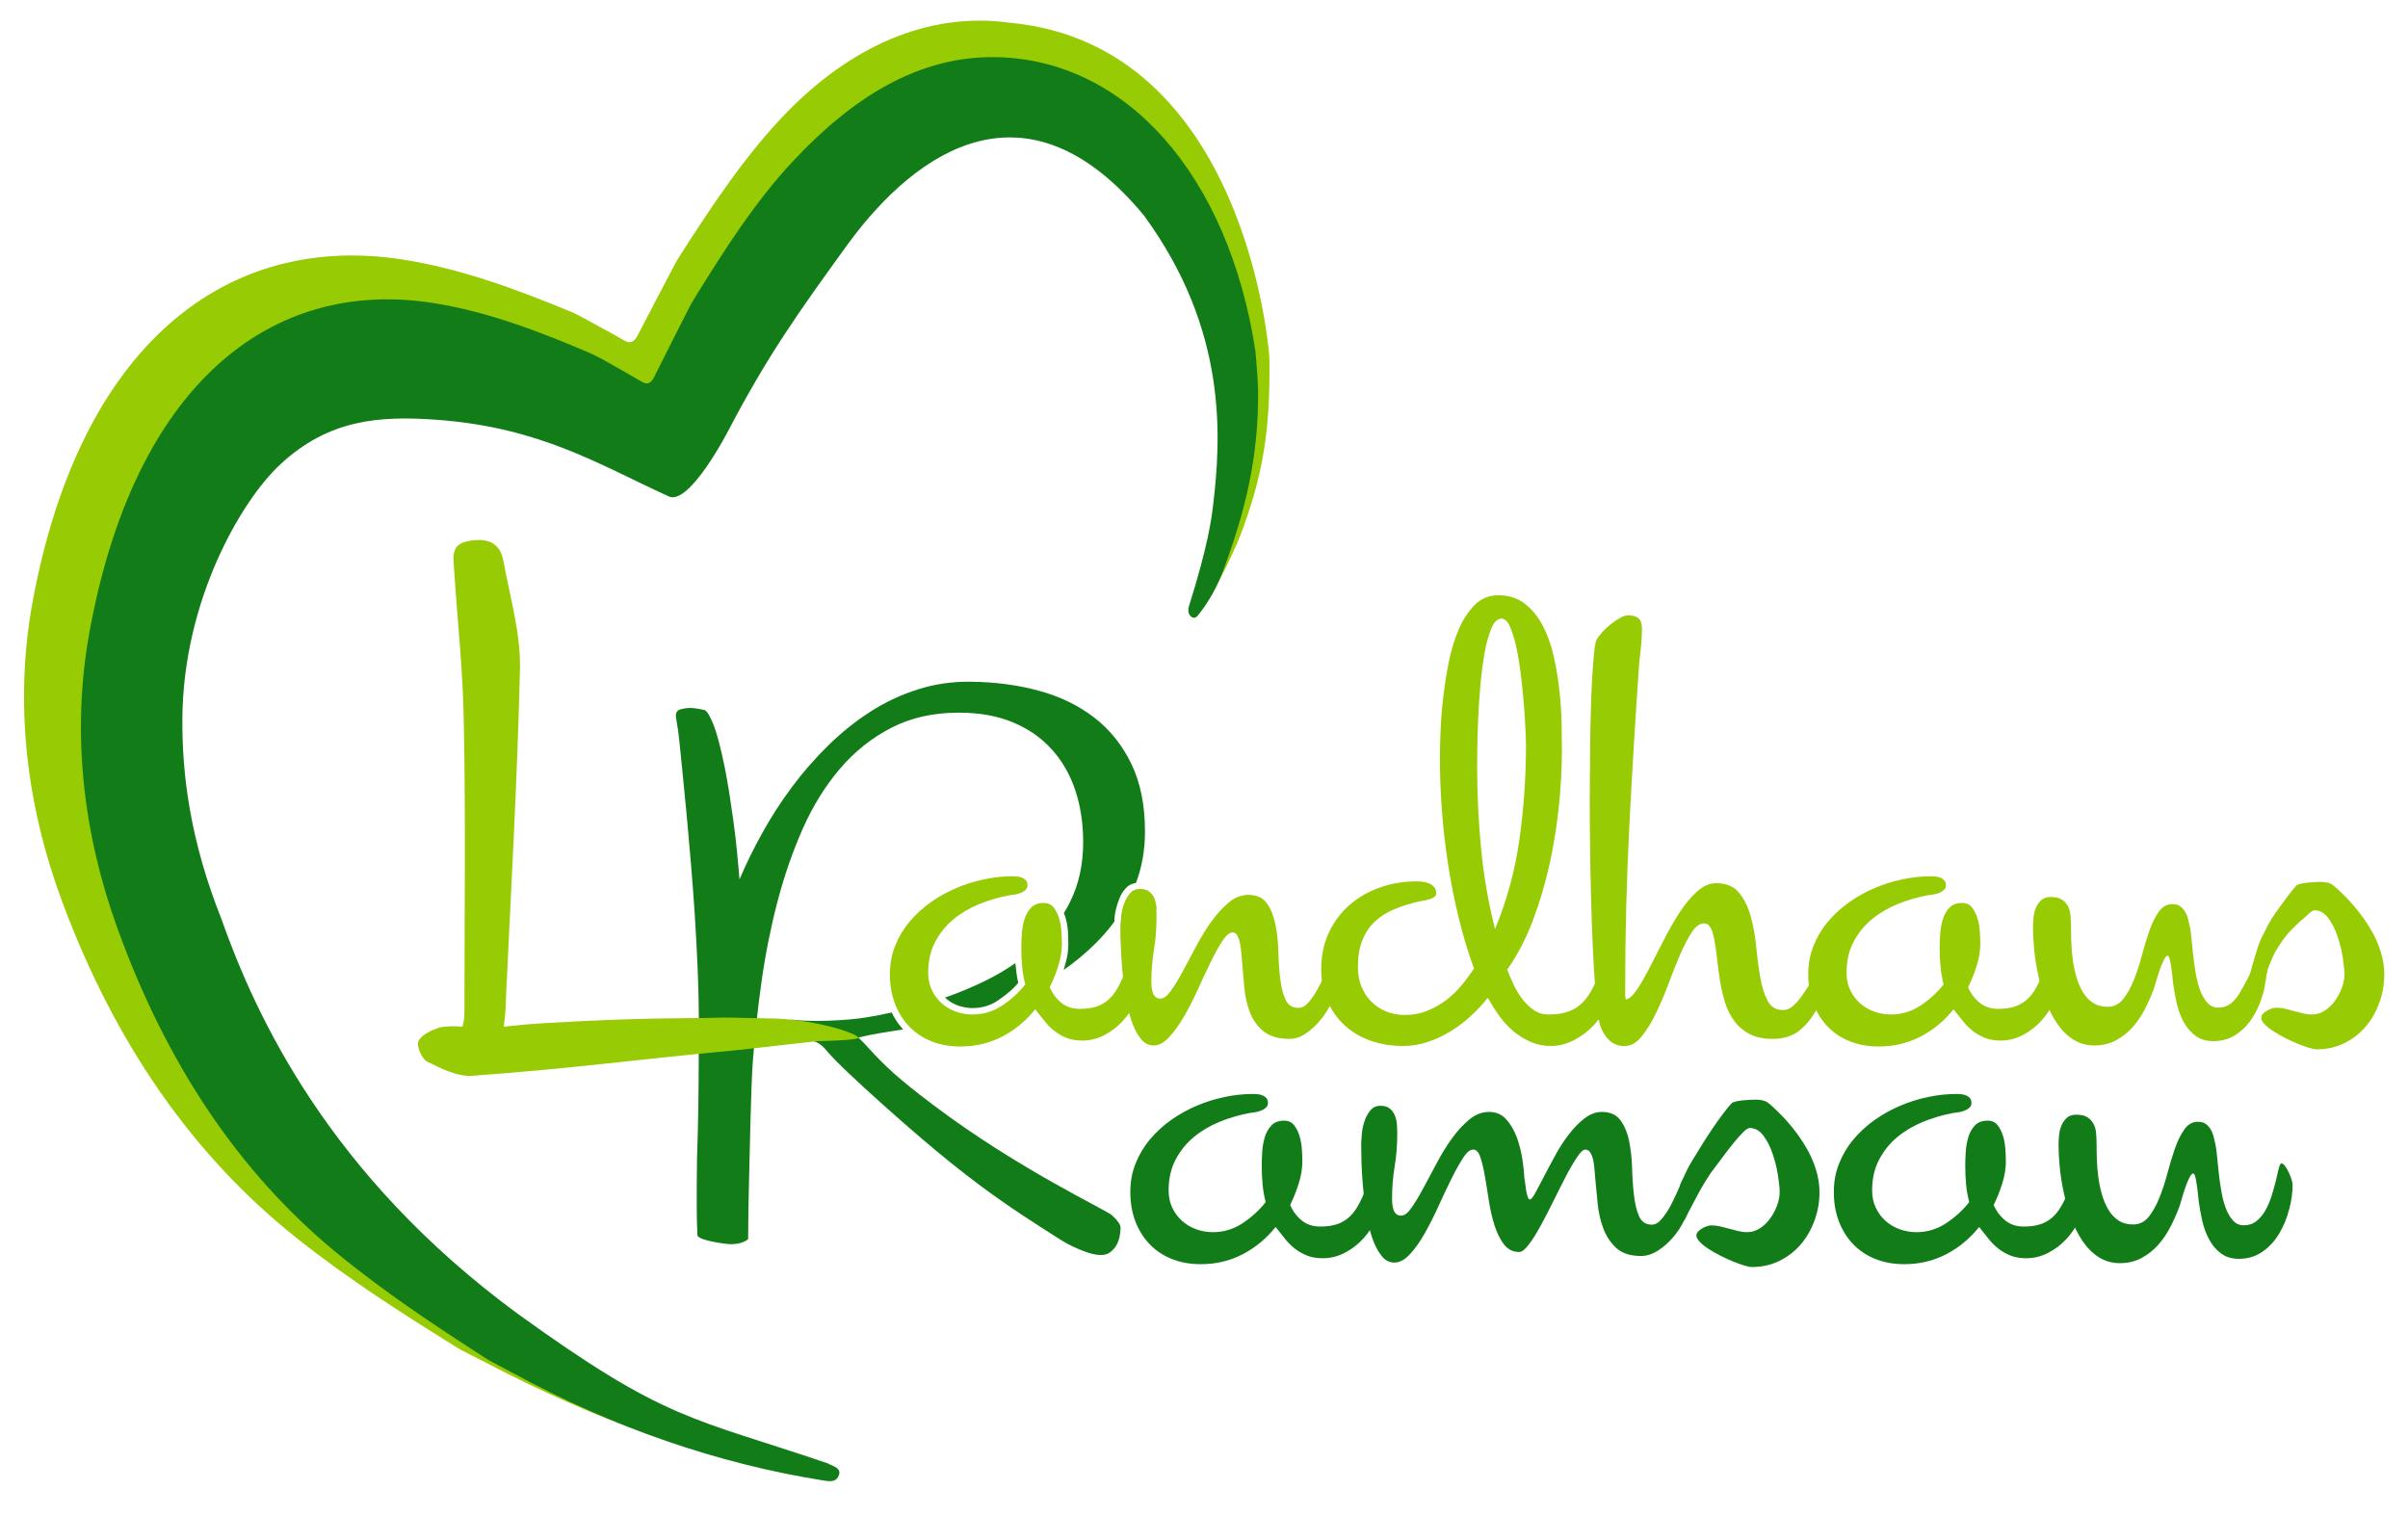
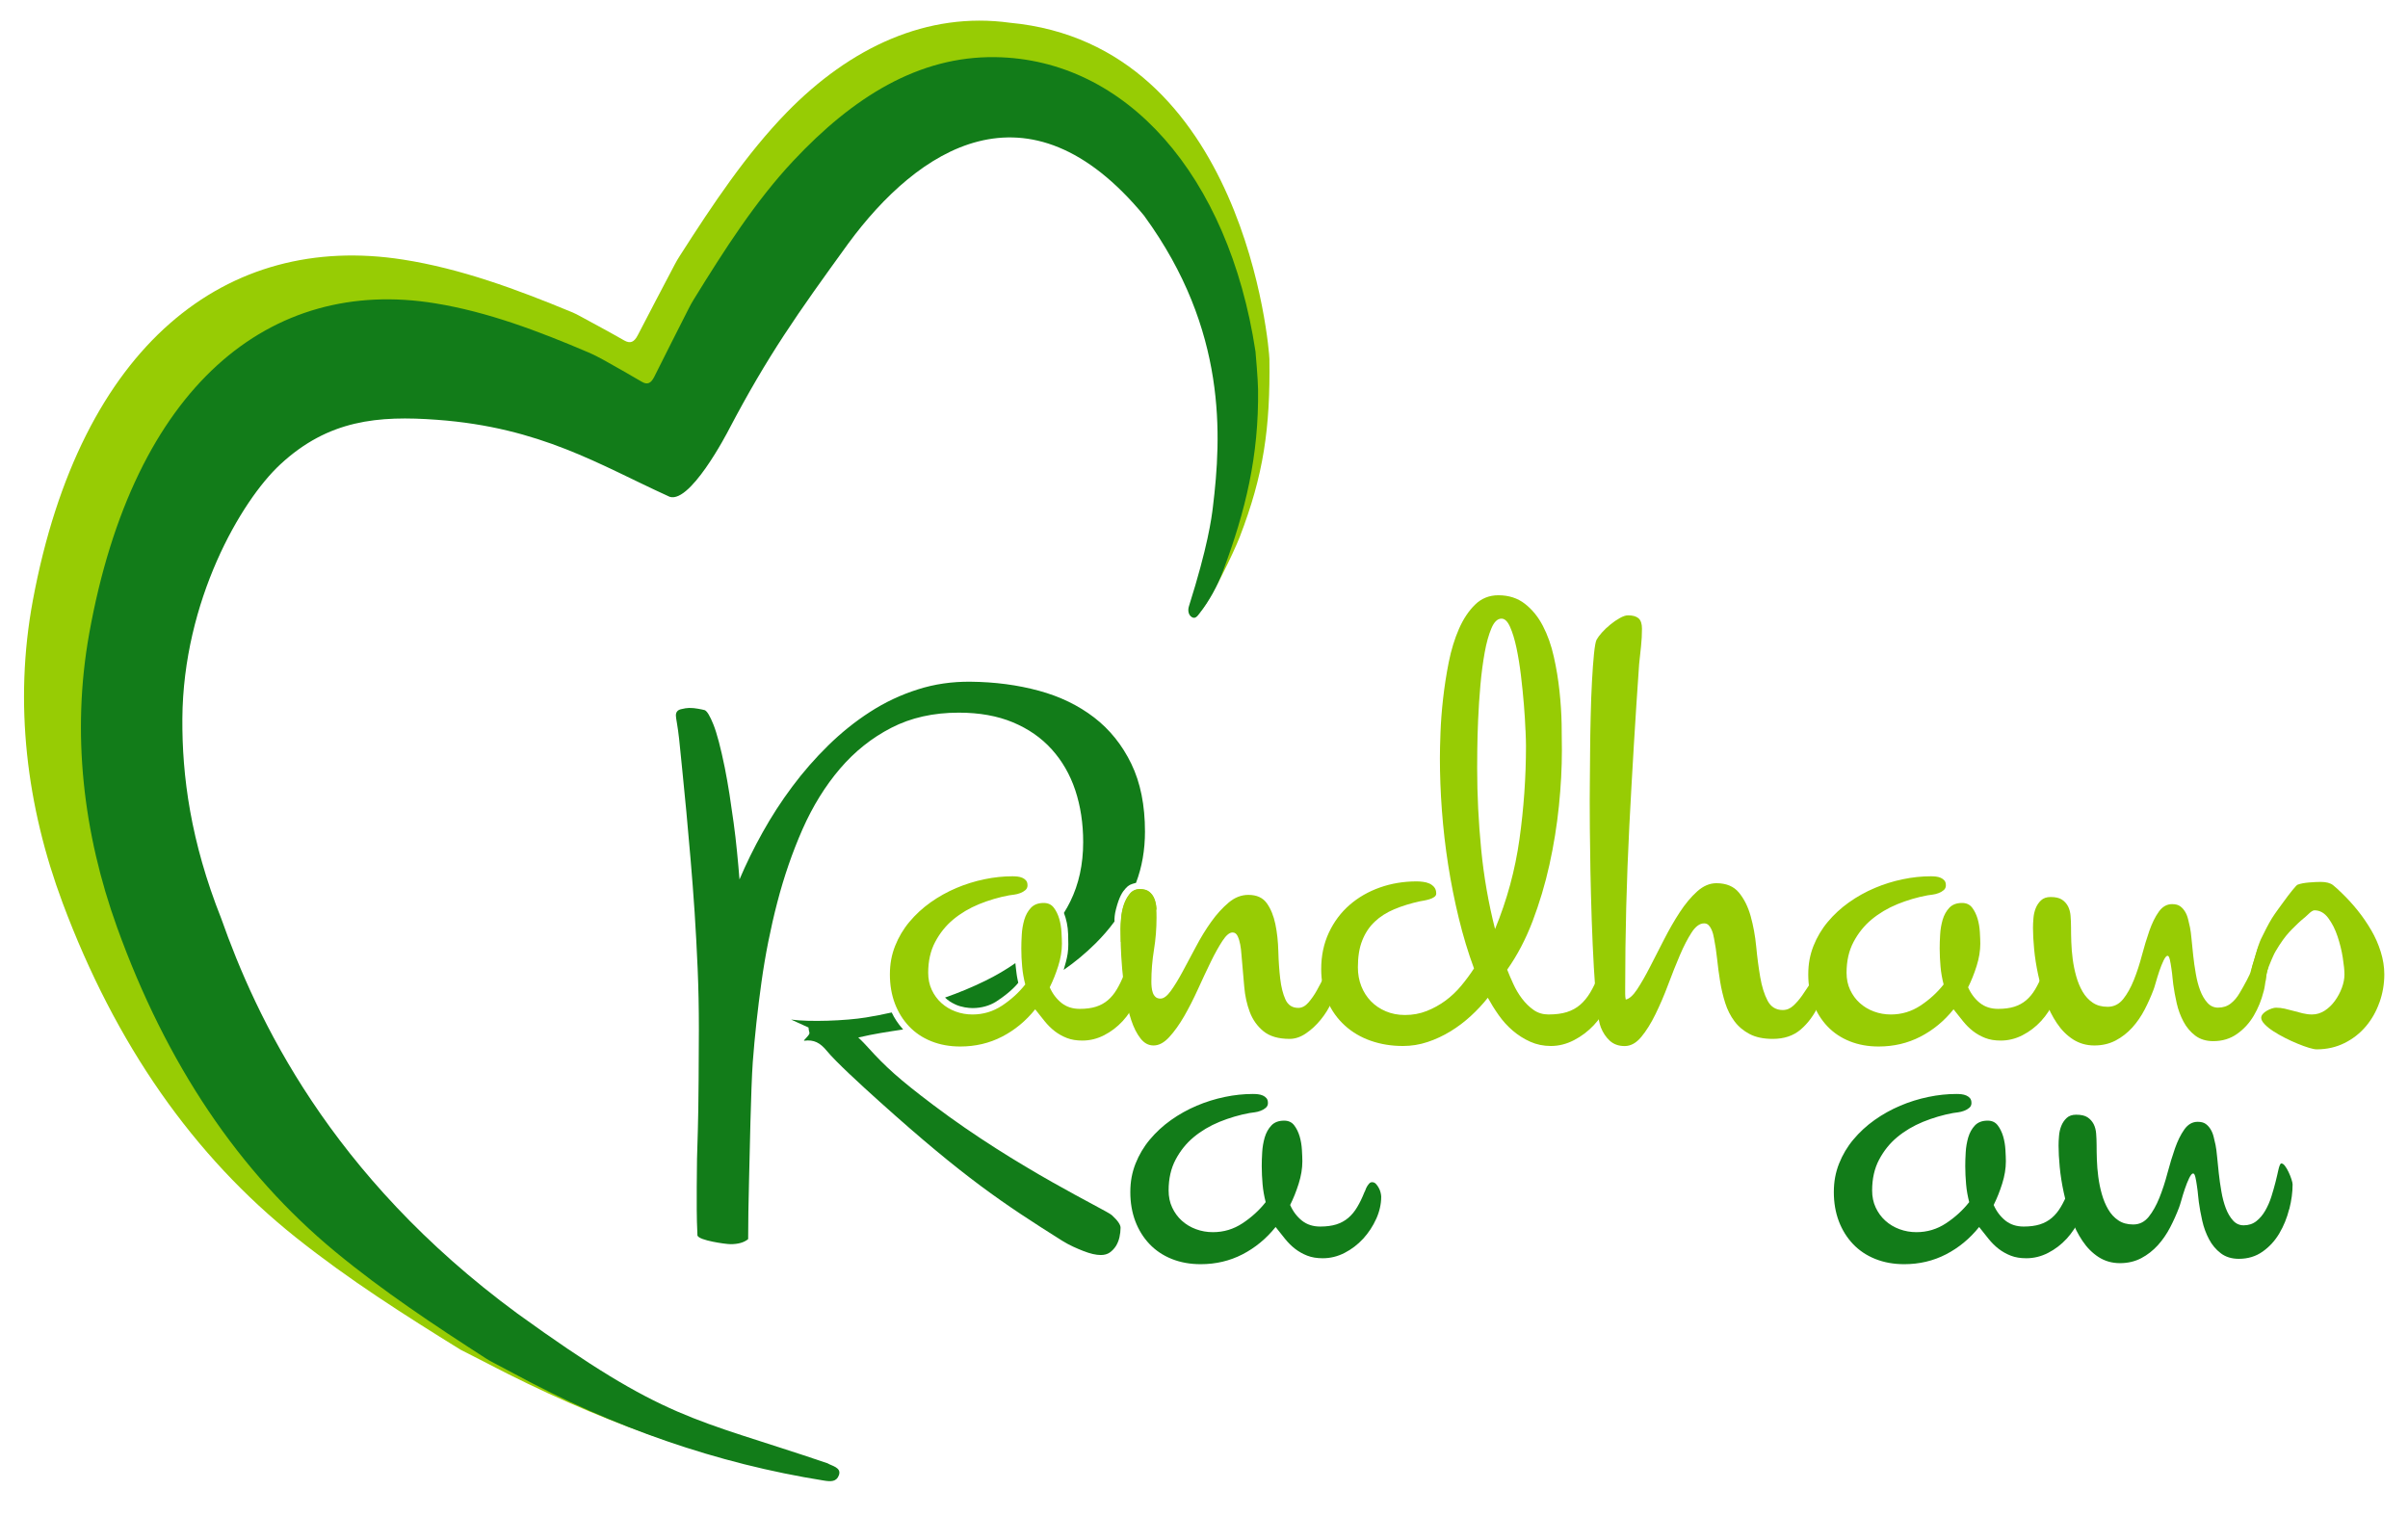
<svg xmlns="http://www.w3.org/2000/svg" id="Ebene_1" data-name="Ebene 1" viewBox="0 0 372.88 234.77">
  <defs>
    <style>
      .cls-1 {
        fill: #127c19;
      }

      .cls-2 {
        fill: none;
      }

      .cls-3 {
        fill: #97cc04;
      }
    </style>
  </defs>
  <g id="Initialen">
    <g>
      <path class="cls-1" d="M157.41,150.73c-.08-.7-.15-1.18-.18-1.58-1.43,1-2.97,1.9-4.61,2.71-2.04,1-4.13,1.87-6.28,2.62,.41,.41,.93,.77,1.66,1.1,.9,.4,1.96,.53,2.62,.53,1.38,0,2.66-.39,3.61-.99,2.45-1.57,3.45-2.93,3.45-2.93,0,0-.21-.91-.27-1.46Zm14.75,37.44c-.91-.82-14.58-7.18-27.68-17.08-5.23-3.95-7.33-5.85-10.12-8.94-.91-1.01-1.46-1.48-1.46-1.48,2.45-.58,4.6-.89,6.95-1.25-.78-.86-1.37-1.78-1.77-2.63-1.32,.3-2.65,.55-3.97,.77-3.16,.52-8.77,.72-11.61,.33l2.7,1.23c0,.19,.05,.46,.14,.81,.09,.35-.94,1.13-.83,1.24,1.55-.22,2.51,.34,3.52,1.56,1.32,1.63,5.27,5.26,8.19,7.88,13.07,11.75,19.15,15.79,28.28,21.54,1.12,.7,2.25,1.18,3.29,1.59,1.03,.4,1.92,.61,2.67,.61,.55,0,1.02-.13,1.39-.39s.69-.6,.95-1c.25-.41,.44-.87,.55-1.37,.11-.5,.17-.99,.17-1.47s-.46-1.13-1.36-1.95Zm3.03-69.88c-1.41-2.91-3.33-5.31-5.76-7.18s-5.29-3.26-8.58-4.15c-3.28-.89-6.79-1.35-10.54-1.39-2.86-.03-5.6,.36-8.21,1.2-2.62,.83-5.08,1.99-7.38,3.48-2.3,1.48-4.46,3.22-6.48,5.2-2.03,1.99-3.88,4.11-5.57,6.38-1.69,2.26-3.22,4.63-4.59,7.09-1.38,2.47-2.56,4.89-3.57,7.27-.11-1.41-.24-2.86-.39-4.35-.14-1.48-.32-2.96-.52-4.45-.21-1.48-.42-2.95-.64-4.4-.23-1.44-.47-2.82-.73-4.12-.63-3.08-1.21-5.29-1.75-6.65-.54-1.35-.99-2.1-1.36-2.25-.3-.08-.65-.15-1.06-.22-.41-.08-.86-.12-1.34-.12-.33,0-.76,.07-1.28,.2s-.78,.45-.78,.97c0,.19,.06,.6,.17,1.23,.11,.63,.22,1.43,.33,2.39,.15,1.37,.32,3.02,.5,4.93,.19,1.91,.39,4.02,.62,6.34,.22,2.32,.44,4.8,.66,7.43,.23,2.64,.43,5.35,.62,8.13,.18,2.79,.34,5.7,.47,8.74,.13,3.04,.19,6.16,.19,9.35,0,2.93-.05,12.85-.16,15.74-.11,2.9-.17,5.81-.17,8.74v3.48c0,1.17,.04,2.51,.11,4.04,.08,.18,.34,.36,.81,.53,.46,.16,.97,.3,1.53,.41,.56,.11,1.1,.21,1.64,.28,.54,.07,.92,.11,1.14,.11,1.19,0,2.1-.26,2.73-.78,0-2.59,.05-5.66,.14-9.18,.09-3.53,.29-14.28,.58-18.27,.3-3.99,.75-8.1,1.34-12.33,.59-4.23,1.41-8.35,2.45-12.36s2.35-7.79,3.92-11.36c1.58-3.56,3.51-6.68,5.79-9.35,2.28-2.67,4.94-4.79,7.96-6.34,3.03-1.56,6.51-2.34,10.44-2.34,3.19,0,5.98,.5,8.38,1.5,2.39,1,4.4,2.39,6.01,4.18,1.61,1.78,2.83,3.89,3.65,6.34,.81,2.45,1.22,5.12,1.22,8.02,0,3.45-.67,6.52-2,9.21-.3,.6-.62,1.19-.98,1.76,.37,.96,.62,2.08,.65,3.3,.02,1.17,.08,1.97-.07,3-.12,.79-.38,1.73-.62,2.53,1.78-1.23,3.41-2.6,4.91-4.08,1.09-1.08,2.08-2.22,2.96-3.42-.02-.47,.02-1.11,.23-1.9,.51-1.98,.99-2.67,1.49-3.22,.48-.53,.75-.64,1.6-.86h.01c.93-2.44,1.39-5.09,1.39-7.94,0-4.08-.7-7.58-2.11-10.49Z" />
      <path class="cls-2" d="M165.33,147.67c-.12,.79-.38,1.73-.62,2.53-1,.71-2.04,1.37-3.13,1.99-3.03,1.73-6.19,3.15-9.49,4.29-3.31,1.13-6.62,1.98-9.94,2.56-.8,.14-1.56,.26-2.3,.38-.78-.86-1.37-1.78-1.77-2.63,1.83-.39,3.65-.86,5.46-1.4,.95-.28,1.88-.58,2.8-.91,.41,.41,.93,.77,1.66,1.1,.9,.4,1.96,.53,2.62,.53,1.38,0,2.66-.39,3.61-.99,2.45-1.57,3.45-2.93,3.45-2.93,0,0-.21-.91-.27-1.46-.08-.7-.15-1.18-.18-1.58,1.1-.77,2.14-1.59,3.12-2.47,1.75-1.57,3.21-3.34,4.4-5.31,.37,.96,.62,2.08,.65,3.3,.02,1.17,.08,1.97-.07,3Z" />
    </g>
    <path class="cls-2" d="M140.88,160.43c-.38-.32-.72-.66-1.03-1.01" />
    <path class="cls-2" d="M138.08,156.79c-.26-.52-.45-1.02-.57-1.45" />
    <path class="cls-2" d="M157.68,152.19s-1,1.36-3.45,2.93c-.95,.6-2.23,.99-3.61,.99-.66,0-1.72-.13-2.62-.53-.73-.33-1.25-.69-1.66-1.1-.23-.22-.43-.47-.61-.74,0,0,11.27-4.89,11.48-4.89,0,.1,0,.2,.02,.3,.03,.4,.1,.88,.18,1.58,.06,.55,.27,1.46,.27,1.46Z" />
-     <path class="cls-2" d="M175.9,136.72c-.2,.55-.43,1.08-.68,1.61-.74,1.54-1.62,3-2.64,4.37-.02-.47,.02-1.11,.23-1.9,.51-1.98,.99-2.67,1.49-3.22,.48-.53,.75-.64,1.6-.86Z" />
-     <path class="cls-2" d="M172.58,142.7c.02,.7,.19,1.05,.19,1.05l-2.9,4.25s-5.92,4.58-5.34,2.78c.06-.18,.12-.37,.18-.58" />
    <path class="cls-2" d="M175.9,136.72h.01c.45-.11,2.5-2.8,2.5-2.8" />
    <path class="cls-2" d="M164.75,141.37c-.34-.89-.8-1.64-1.27-2.18" />
    <line class="cls-2" x1="184.31" y1="136.05" x2="179.08" y2="140.83" />
    <line class="cls-2" x1="173.56" y1="145.88" x2="170.28" y2="148.88" />
-     <path id="L" class="cls-3" d="M78.02,158.99c2.04-.23,4.23-.43,6.53-.56,14.41-.86,22.46-.74,24.36-.78,5.8-.14,2.21-.06,11.26,.08,6.51,.29,12.36,2.24,12.73,2.95,.14,.28-2.81,.48-5.92,.54-.33,0-.64,.03-.97,.07-4.85,.57-11.48,1.28-12.35,1.38-16.2,1.5-24.14,2.72-40.44,3.92-2.3,.2-4.9-1.1-7.1-2.2-.8-.4-1.7-2.5-1.3-3.2,.5-1,2.1-1.7,3.3-2.1,1.2-.2,2.3-.2,3.5-.1,.2-.7,.3-1.4,.3-2.2,0-15,.2-29.9-.1-44.9-.1-7.9-1-15.8-1.5-23.7-.1-1.8-.6-3.9,2.2-4.4,2.6-.5,4.8,0,5.4,2.9,1,5.6,2.7,11.2,2.6,16.8-.4,17.2-1.4,34.5-2.2,51.7,0,1.1-.1,2.1-.3,3.8Z" />
  </g>
  <g id="andhaus">
    <path class="cls-3" d="M175.88,155.03c-.51,1.14-1.19,2.17-2.02,3.08-.84,.91-1.79,1.64-2.88,2.2s-2.21,.83-3.38,.83c-.91,0-1.71-.13-2.4-.4s-1.31-.62-1.87-1.05-1.08-.95-1.56-1.54c-.48-.59-.97-1.2-1.47-1.85-1.46,1.82-3.18,3.23-5.14,4.24-1.96,1.01-4.12,1.52-6.46,1.52-1.64,0-3.13-.27-4.48-.81s-2.5-1.31-3.45-2.31-1.68-2.18-2.2-3.54c-.51-1.36-.77-2.86-.77-4.5s.27-3.05,.81-4.42c.54-1.36,1.28-2.61,2.22-3.73s2.03-2.13,3.27-3.01,2.57-1.62,3.98-2.22c1.41-.6,2.86-1.05,4.35-1.36,1.49-.31,2.94-.46,4.35-.46,.23,0,.49,.01,.77,.04s.54,.1,.77,.2c.23,.1,.42,.24,.57,.42s.22,.42,.22,.75c0,.29-.11,.54-.33,.73-.22,.19-.48,.34-.79,.46-.31,.12-.62,.2-.94,.24-.32,.04-.59,.08-.79,.11-1.58,.29-3.13,.75-4.64,1.36-1.51,.62-2.84,1.41-4,2.37s-2.09,2.13-2.81,3.49c-.72,1.36-1.08,2.95-1.08,4.77,0,.97,.18,1.85,.55,2.64s.86,1.47,1.49,2.04c.63,.57,1.36,1.01,2.2,1.32,.84,.31,1.71,.46,2.62,.46,1.67,0,3.2-.46,4.59-1.38,1.39-.92,2.59-2.01,3.58-3.27-.23-.91-.4-1.83-.48-2.77-.09-.94-.13-1.88-.13-2.81,0-.62,.02-1.33,.07-2.13,.04-.8,.18-1.57,.39-2.31,.22-.73,.56-1.35,1.03-1.85s1.13-.75,1.98-.75c.67,0,1.19,.24,1.56,.73,.37,.48,.64,1.05,.84,1.71,.19,.66,.31,1.35,.35,2.07,.04,.72,.07,1.31,.07,1.78,0,1.11-.19,2.27-.57,3.47s-.82,2.3-1.32,3.3c.44,1,1.05,1.8,1.82,2.42,.78,.62,1.72,.92,2.83,.92,.97,0,1.8-.11,2.5-.33,.7-.22,1.32-.56,1.85-1.01s.99-1.01,1.38-1.67c.4-.66,.77-1.43,1.12-2.31,.06-.09,.12-.22,.18-.4s.14-.34,.24-.51c.1-.16,.21-.31,.33-.44,.12-.13,.26-.2,.44-.2,.23,0,.43,.09,.59,.26s.31,.38,.44,.62c.13,.23,.23,.48,.29,.75s.09,.47,.09,.62c0,1.14-.26,2.29-.77,3.43Z" />
    <path class="cls-3" d="M179.08,140.83l-5.52,5.05c-.02-.87-.03-1.54-.03-2.01,0-.44,.03-1.01,.09-1.71,.06-.71,.19-1.39,.41-2.05,.22-.66,.53-1.23,.93-1.71,.39-.48,.91-.73,1.56-.73,.61,0,1.1,.14,1.45,.42,.35,.28,.61,.64,.79,1.08,.17,.44,.28,.91,.31,1.43,0,.08,.01,.16,.01,.23Z" />
    <path class="cls-3" d="M206.2,155.19c-.42,.95-.98,1.85-1.67,2.7s-1.45,1.56-2.29,2.13c-.83,.57-1.68,.86-2.53,.86-1.76,0-3.11-.4-4.07-1.19s-1.66-1.78-2.11-2.97c-.45-1.19-.74-2.5-.86-3.93s-.23-2.78-.35-4.04c-.03-.21-.06-.55-.09-1.03-.03-.48-.09-.97-.18-1.45-.09-.48-.22-.92-.4-1.3s-.44-.57-.79-.57c-.47,0-.99,.43-1.56,1.3-.57,.87-1.17,1.94-1.8,3.23-.63,1.29-1.29,2.7-1.98,4.22s-1.41,2.93-2.15,4.22c-.75,1.29-1.52,2.37-2.31,3.23-.79,.86-1.6,1.3-2.42,1.3s-1.47-.37-2.04-1.1c-.57-.73-1.05-1.68-1.43-2.83s-.68-2.43-.9-3.82c-.22-1.39-.39-2.75-.5-4.09s-.19-2.56-.22-3.67-.04-1.95-.04-2.5c0-.44,.03-1.01,.09-1.71s.2-1.38,.42-2.04c.22-.66,.53-1.23,.92-1.71,.39-.48,.92-.72,1.56-.72s1.1,.14,1.45,.42,.62,.64,.79,1.08,.28,.92,.31,1.43c.03,.51,.04,1,.04,1.47,0,1.67-.13,3.33-.4,4.99s-.4,3.29-.4,4.9c0,.26,.01,.55,.04,.86,.03,.31,.09,.59,.18,.86s.23,.48,.42,.66,.45,.26,.77,.26c.5,0,1.03-.4,1.6-1.19,.57-.79,1.18-1.78,1.82-2.97,.64-1.19,1.33-2.47,2.07-3.87,.73-1.39,1.52-2.68,2.37-3.87,.85-1.19,1.75-2.17,2.7-2.97s1.97-1.19,3.05-1.19c1.29,0,2.24,.43,2.86,1.3s1.05,1.94,1.32,3.23,.42,2.7,.46,4.22c.04,1.52,.14,2.93,.29,4.22s.42,2.37,.81,3.23c.4,.87,1.06,1.3,2,1.3,.56,0,1.08-.28,1.56-.83,.48-.56,.92-1.18,1.3-1.87,.38-.69,.71-1.31,.99-1.87,.28-.56,.49-.83,.64-.83s.29,.07,.44,.22,.28,.33,.4,.55c.12,.22,.22,.44,.31,.66,.09,.22,.13,.4,.13,.55,0,.76-.21,1.62-.64,2.57Z" />
    <path class="cls-3" d="M248.96,155.52c-.54,1.2-1.26,2.28-2.15,3.23-.89,.95-1.92,1.73-3.08,2.33-1.16,.6-2.35,.9-3.58,.9-1.14,0-2.21-.22-3.19-.66-.98-.44-1.88-1.01-2.7-1.71s-1.55-1.5-2.18-2.4c-.63-.89-1.19-1.79-1.69-2.7-.79,1-1.67,1.94-2.64,2.83s-2.01,1.68-3.14,2.37c-1.13,.69-2.31,1.24-3.54,1.65s-2.5,.62-3.82,.62c-1.79,0-3.45-.27-4.99-.81-1.54-.54-2.88-1.33-4.02-2.37-1.14-1.04-2.04-2.29-2.68-3.76s-.97-3.12-.97-4.97c0-2.08,.4-3.96,1.19-5.65s1.86-3.11,3.21-4.29c1.35-1.17,2.92-2.07,4.7-2.7,1.79-.63,3.68-.94,5.67-.94,.32,0,.66,.02,1.01,.07,.35,.04,.67,.13,.97,.26,.29,.13,.54,.32,.75,.57s.31,.58,.31,.99c0,.21-.1,.38-.31,.53s-.45,.26-.75,.35-.57,.15-.83,.2c-.26,.04-.47,.08-.62,.11-1.46,.32-2.79,.73-3.98,1.23-1.19,.5-2.2,1.14-3.03,1.93-.84,.79-1.48,1.76-1.93,2.9-.46,1.14-.68,2.53-.68,4.17,0,1.05,.18,2.03,.53,2.92,.35,.89,.85,1.67,1.49,2.33,.64,.66,1.41,1.18,2.31,1.56s1.88,.57,2.97,.57c1.2,0,2.32-.21,3.36-.62s2.01-.95,2.9-1.6c.89-.66,1.71-1.43,2.44-2.31s1.39-1.77,1.98-2.68c-.91-2.46-1.69-5.05-2.35-7.76-.66-2.71-1.21-5.47-1.65-8.28s-.76-5.62-.97-8.42-.31-5.5-.31-8.11c0-1,.03-2.31,.09-3.93,.06-1.63,.19-3.38,.4-5.25s.5-3.76,.88-5.67,.91-3.63,1.58-5.16c.67-1.54,1.51-2.79,2.5-3.76s2.2-1.45,3.6-1.45c1.61,0,2.98,.44,4.11,1.32s2.06,2.02,2.79,3.43,1.3,3,1.69,4.77c.4,1.77,.69,3.55,.88,5.34s.3,3.49,.33,5.1,.04,2.97,.04,4.09c0,2.67-.15,5.52-.46,8.57-.31,3.05-.8,6.09-1.47,9.12-.67,3.03-1.55,5.95-2.61,8.75-1.07,2.8-2.38,5.29-3.93,7.49,.26,.67,.58,1.41,.95,2.22,.37,.81,.81,1.56,1.34,2.26s1.13,1.29,1.8,1.76,1.44,.7,2.29,.7c1.11,0,2.07-.12,2.86-.37s1.48-.63,2.07-1.14,1.1-1.14,1.54-1.87,.85-1.58,1.23-2.55c.09-.23,.21-.55,.37-.94,.16-.4,.39-.59,.68-.59,.21,0,.39,.09,.55,.26s.29,.38,.4,.62c.1,.23,.18,.48,.24,.75s.09,.47,.09,.62c0,1.23-.27,2.45-.81,3.65Zm-12.74-42.43c-.04-1.16-.12-2.47-.24-3.93s-.27-2.98-.46-4.55-.42-3-.7-4.31-.61-2.38-.99-3.23-.82-1.27-1.32-1.27c-.62,0-1.14,.5-1.56,1.49-.42,1-.78,2.26-1.05,3.78s-.5,3.21-.66,5.05c-.16,1.85-.28,3.62-.35,5.34-.07,1.71-.12,3.25-.13,4.61-.01,1.36-.02,2.32-.02,2.88,0,4.16,.21,8.35,.62,12.57s1.13,8.33,2.15,12.35c1.85-4.48,3.11-9.12,3.78-13.91,.67-4.79,1.01-9.6,1.01-14.44,0-.47-.02-1.28-.07-2.44Z" />
    <path class="cls-3" d="M282.05,154.75c-.13,.37-.27,.67-.42,.9-.73,1.55-1.66,2.81-2.79,3.78s-2.57,1.45-4.33,1.45c-1.44,0-2.63-.25-3.58-.75s-1.74-1.16-2.35-1.98-1.09-1.76-1.43-2.83-.6-2.18-.79-3.34-.34-2.31-.46-3.45-.28-2.21-.48-3.21c-.03-.21-.08-.44-.15-.7-.07-.26-.17-.52-.29-.77-.12-.25-.26-.45-.44-.62-.18-.16-.4-.24-.66-.24-.67,0-1.32,.47-1.93,1.41s-1.22,2.11-1.82,3.52-1.21,2.93-1.82,4.57-1.27,3.16-1.96,4.57-1.42,2.58-2.2,3.52-1.63,1.41-2.57,1.41-1.71-.28-2.31-.83c-.6-.56-1.06-1.25-1.38-2.07-.23-.56-.44-1.67-.62-3.34s-.33-3.65-.46-5.93c-.13-2.29-.24-4.73-.33-7.34s-.15-5.13-.2-7.56c-.04-2.43-.07-4.62-.09-6.57-.02-1.95-.02-3.41-.02-4.37,0-.59,0-1.57,.02-2.94,.01-1.38,.03-2.94,.04-4.68,.01-1.74,.04-3.57,.09-5.49,.04-1.92,.11-3.71,.2-5.36s.19-3.07,.31-4.24,.25-1.9,.4-2.2c.18-.32,.45-.7,.83-1.12s.81-.84,1.3-1.23c.48-.4,.97-.73,1.47-1.01,.5-.28,.92-.42,1.27-.42,.73,0,1.27,.15,1.63,.46,.35,.31,.53,.84,.53,1.6,0,.94-.05,1.86-.15,2.77-.1,.91-.2,1.82-.29,2.72-.59,8.44-1.09,16.81-1.52,25.11-.42,8.31-.64,16.65-.64,25.03v.95c0,.31,.03,.59,.09,.86,.56-.12,1.14-.64,1.76-1.58s1.27-2.07,1.96-3.41,1.42-2.76,2.2-4.29,1.59-2.94,2.44-4.24,1.75-2.38,2.7-3.23c.95-.85,1.94-1.27,2.97-1.27,1.52,0,2.69,.48,3.49,1.45s1.41,2.18,1.82,3.65,.7,3.04,.86,4.72c.16,1.69,.37,3.26,.62,4.72,.25,1.46,.63,2.68,1.14,3.65,.51,.97,1.3,1.45,2.35,1.45,.62,0,1.17-.23,1.67-.7s.94-.99,1.34-1.56c.39-.57,.75-1.09,1.05-1.56,.31-.47,.56-.7,.77-.7,.5,0,.85,.23,1.05,.68,.21,.46,.31,.86,.31,1.21,0,.29-.07,.62-.2,.99Z" />
    <path class="cls-3" d="M350.52,153.54c-.34,1.35-.84,2.59-1.52,3.74s-1.54,2.09-2.59,2.83c-1.05,.75-2.29,1.12-3.69,1.12-1.11,0-2.04-.29-2.79-.86-.75-.57-1.36-1.3-1.82-2.17s-.82-1.83-1.05-2.86-.41-1.99-.53-2.9c-.03-.18-.07-.51-.11-.99-.04-.48-.1-.98-.18-1.49-.07-.51-.15-.97-.24-1.36-.09-.39-.21-.59-.35-.59-.18,0-.38,.24-.62,.73-.23,.48-.45,1.03-.66,1.65s-.39,1.21-.55,1.78c-.16,.57-.29,.96-.37,1.16-.38,1-.83,2.01-1.36,3.03s-1.17,1.95-1.91,2.77c-.75,.82-1.6,1.49-2.57,2-.97,.51-2.07,.77-3.3,.77s-2.33-.32-3.3-.94c-.97-.63-1.8-1.46-2.5-2.51-.7-1.04-1.29-2.21-1.76-3.52-.47-1.3-.85-2.63-1.14-3.98s-.5-2.66-.62-3.93c-.12-1.27-.18-2.38-.18-3.32,0-.44,.02-.94,.07-1.49,.04-.56,.16-1.08,.35-1.56,.19-.48,.47-.89,.83-1.23s.86-.51,1.47-.51c.76,0,1.35,.13,1.76,.4s.72,.62,.95,1.05c.22,.44,.35,.94,.39,1.49,.04,.56,.07,1.14,.07,1.76s.01,1.4,.04,2.26c.03,.87,.1,1.75,.22,2.66s.3,1.8,.55,2.68,.58,1.67,.99,2.37,.93,1.27,1.56,1.69c.63,.43,1.4,.64,2.31,.64,.97,0,1.76-.4,2.4-1.19,.63-.79,1.18-1.77,1.65-2.94s.89-2.45,1.25-3.82c.37-1.38,.75-2.65,1.16-3.82s.89-2.15,1.45-2.94,1.25-1.19,2.07-1.19c.53,0,.95,.11,1.25,.33,.31,.22,.56,.51,.77,.86,.21,.35,.36,.74,.46,1.16,.1,.43,.2,.84,.29,1.25,.09,.44,.17,1.05,.24,1.82,.07,.78,.16,1.63,.26,2.55,.1,.92,.23,1.86,.4,2.81,.16,.95,.39,1.82,.68,2.59s.67,1.41,1.12,1.91,1,.75,1.65,.75c.76,0,1.41-.21,1.96-.64s1-.97,1.38-1.63c.38-.66,.71-1.2,1.09-1.94,.45-.88,.55-1.04,.72-1.74s.84-2.62,.96-3.16,.69-.96,.84-1.1c.21-.03-.09,.66,.11,.94,.21,.28-.29,.67-.11,1.03,.18,.37,.32,.73,.44,1.1s.43,.71,.38,.87c-.4,1.18-.37,2.41-.71,3.76Z" />
    <path class="cls-3" d="M318.09,155.03c-.51,1.14-1.19,2.17-2.02,3.08-.84,.91-1.79,1.64-2.88,2.2s-2.21,.83-3.38,.83c-.91,0-1.71-.13-2.4-.4s-1.31-.62-1.87-1.05-1.08-.95-1.56-1.54c-.48-.59-.97-1.2-1.47-1.85-1.46,1.82-3.18,3.23-5.14,4.24-1.96,1.01-4.12,1.52-6.46,1.52-1.64,0-3.13-.27-4.48-.81s-2.5-1.31-3.45-2.31-1.68-2.18-2.2-3.54c-.51-1.36-.77-2.86-.77-4.5s.27-3.05,.81-4.42c.54-1.36,1.28-2.61,2.22-3.73s2.03-2.13,3.27-3.01,2.57-1.62,3.98-2.22c1.41-.6,2.86-1.05,4.35-1.36,1.49-.31,2.94-.46,4.35-.46,.23,0,.49,.01,.77,.04s.54,.1,.77,.2c.23,.1,.42,.24,.57,.42s.22,.42,.22,.75c0,.29-.11,.54-.33,.73-.22,.19-.48,.34-.79,.46-.31,.12-.62,.2-.94,.24-.32,.04-.59,.08-.79,.11-1.58,.29-3.13,.75-4.64,1.36-1.51,.62-2.84,1.41-4,2.37s-2.09,2.13-2.81,3.49c-.72,1.36-1.08,2.95-1.08,4.77,0,.97,.18,1.85,.55,2.64s.86,1.47,1.49,2.04c.63,.57,1.36,1.01,2.2,1.32,.84,.31,1.71,.46,2.62,.46,1.67,0,3.2-.46,4.59-1.38,1.39-.92,2.59-2.01,3.58-3.27-.23-.91-.4-1.83-.48-2.77s-.13-1.88-.13-2.81c0-.62,.02-1.33,.07-2.13,.04-.8,.18-1.57,.39-2.31,.22-.73,.56-1.35,1.03-1.85s1.13-.75,1.98-.75c.67,0,1.19,.24,1.56,.73,.37,.48,.64,1.05,.84,1.71,.19,.66,.31,1.35,.35,2.07,.04,.72,.07,1.31,.07,1.78,0,1.11-.19,2.27-.57,3.47s-.82,2.3-1.32,3.3c.44,1,1.05,1.8,1.82,2.42,.78,.62,1.72,.92,2.83,.92,.97,0,1.8-.11,2.5-.33,.7-.22,1.32-.56,1.85-1.01s.99-1.01,1.38-1.67c.4-.66,.77-1.43,1.12-2.31,.06-.09,.12-.22,.18-.4s.14-.34,.24-.51c.1-.16,.21-.31,.33-.44,.12-.13,.26-.2,.44-.2,.23,0,.43,.09,.59,.26s.31,.38,.44,.62c.13,.23,.23,.48,.29,.75s.09,.47,.09,.62c0,1.14-.26,2.29-.77,3.43Z" />
    <path class="cls-3" d="M368.45,155.25c-.5,1.41-1.2,2.64-2.11,3.71-.91,1.07-2.01,1.93-3.3,2.57s-2.72,.97-4.31,.97c-.26,0-.66-.08-1.19-.24-.53-.16-1.11-.37-1.76-.64s-1.3-.56-1.96-.9c-.66-.34-1.26-.68-1.8-1.03s-.99-.71-1.34-1.08c-.35-.37-.53-.7-.53-.99,0-.21,.08-.4,.24-.59,.16-.19,.37-.36,.62-.5,.25-.15,.5-.26,.77-.35s.48-.13,.66-.13c.44,0,.89,.05,1.34,.15s.92,.22,1.38,.35c.47,.13,.94,.26,1.41,.37s.95,.18,1.45,.18c.7,0,1.35-.2,1.96-.59,.6-.39,1.13-.9,1.58-1.52,.45-.62,.81-1.29,1.08-2.02s.4-1.42,.4-2.07-.09-1.48-.26-2.59-.45-2.21-.81-3.3-.84-2.03-1.43-2.83c-.59-.8-1.3-1.21-2.15-1.21-.23,0-.57,.22-1.01,.66s-.93,.77-1.53,1.35-1.18,1.13-1.8,1.87-1.7,2.39-2.02,3.14c-.38,.87-1.15,2.45-1.19,3.79-.03,.98-.94-1.3-1.11-1.3-.56,0,.18-.39-.2-.8s-.84,1.51-.84,.95c0-.18-.12-.3,.09-1.03,.18-.62,.86-3.22,1.35-4.22,.4-.82,1.15-2.34,1.68-3.18s1.15-1.65,1.69-2.4c.54-.75,1.02-1.38,1.43-1.89s.69-.81,.83-.9c.47-.18,1.06-.29,1.78-.35,.72-.06,1.33-.09,1.82-.09,.85,0,1.49,.17,1.91,.5,.42,.34,.9,.77,1.43,1.3,.82,.79,1.62,1.67,2.4,2.64,.78,.97,1.47,1.99,2.09,3.05s1.11,2.18,1.47,3.34,.55,2.32,.55,3.49c0,1.49-.25,2.94-.75,4.35Z" />
  </g>
  <g id="amsau">
    <path class="cls-1" d="M213.11,188.74c-.51,1.14-1.19,2.17-2.02,3.08-.84,.91-1.79,1.64-2.88,2.2s-2.21,.83-3.38,.83c-.91,0-1.71-.13-2.4-.4s-1.31-.62-1.87-1.05-1.08-.95-1.56-1.54c-.48-.59-.97-1.2-1.47-1.85-1.46,1.82-3.18,3.23-5.14,4.24-1.96,1.01-4.12,1.52-6.46,1.52-1.64,0-3.13-.27-4.48-.81s-2.5-1.31-3.45-2.31-1.68-2.18-2.2-3.54c-.51-1.36-.77-2.86-.77-4.5s.27-3.05,.81-4.42c.54-1.36,1.28-2.61,2.22-3.73s2.03-2.13,3.27-3.01,2.57-1.62,3.98-2.22c1.41-.6,2.86-1.05,4.35-1.36,1.49-.31,2.94-.46,4.35-.46,.23,0,.49,.01,.77,.04s.54,.1,.77,.2c.23,.1,.42,.24,.57,.42s.22,.42,.22,.75c0,.29-.11,.54-.33,.73-.22,.19-.48,.34-.79,.46-.31,.12-.62,.2-.94,.24-.32,.04-.59,.08-.79,.11-1.58,.29-3.13,.75-4.64,1.36-1.51,.62-2.84,1.41-4,2.37s-2.09,2.13-2.81,3.49c-.72,1.36-1.08,2.95-1.08,4.77,0,.97,.18,1.85,.55,2.64s.86,1.47,1.49,2.04c.63,.57,1.36,1.01,2.2,1.32,.84,.31,1.71,.46,2.62,.46,1.67,0,3.2-.46,4.59-1.38,1.39-.92,2.59-2.01,3.58-3.27-.23-.91-.4-1.83-.48-2.77s-.13-1.88-.13-2.81c0-.62,.02-1.33,.07-2.13,.04-.8,.18-1.57,.39-2.31,.22-.73,.56-1.35,1.03-1.85s1.13-.75,1.98-.75c.67,0,1.19,.24,1.56,.73,.37,.48,.64,1.05,.84,1.71,.19,.66,.31,1.35,.35,2.07,.04,.72,.07,1.31,.07,1.78,0,1.11-.19,2.27-.57,3.47s-.82,2.3-1.32,3.3c.44,1,1.05,1.8,1.82,2.42,.78,.62,1.72,.92,2.83,.92,.97,0,1.8-.11,2.5-.33,.7-.22,1.32-.56,1.85-1.01s.99-1.01,1.38-1.67c.4-.66,.77-1.43,1.12-2.31,.06-.09,.12-.22,.18-.4s.14-.34,.24-.51c.1-.16,.21-.31,.33-.44,.12-.13,.26-.2,.44-.2,.23,0,.43,.09,.59,.26s.31,.38,.44,.62c.13,.23,.23,.48,.29,.75s.09,.47,.09,.62c0,1.14-.26,2.29-.77,3.43Z" />
-     <path class="cls-1" d="M260.84,188.88c-.45,.97-1.03,1.87-1.74,2.7-.7,.83-1.49,1.53-2.37,2.09s-1.74,.83-2.59,.83c-1.67,0-2.95-.41-3.85-1.23s-1.57-1.84-2.02-3.05c-.45-1.21-.75-2.52-.88-3.91-.13-1.39-.26-2.67-.37-3.85-.03-.26-.06-.64-.09-1.12-.03-.48-.09-.97-.18-1.47s-.23-.93-.44-1.3-.48-.55-.83-.55c-.32,0-.75,.39-1.27,1.17s-1.1,1.76-1.71,2.94c-.62,1.19-1.26,2.46-1.93,3.82-.67,1.36-1.33,2.64-1.98,3.82-.64,1.19-1.26,2.17-1.85,2.95s-1.08,1.16-1.49,1.16c-.97,0-1.75-.39-2.35-1.16s-1.09-1.76-1.47-2.95c-.38-1.19-.67-2.46-.88-3.82-.21-1.36-.41-2.64-.62-3.82-.21-1.19-.44-2.17-.7-2.94s-.63-1.17-1.1-1.17c-.5,0-1.03,.43-1.58,1.3-.56,.87-1.16,1.94-1.8,3.23s-1.31,2.7-2,4.22c-.69,1.52-1.4,2.93-2.13,4.22s-1.49,2.37-2.29,3.23c-.79,.86-1.6,1.3-2.42,1.3s-1.47-.37-2.04-1.12c-.57-.75-1.05-1.69-1.43-2.83s-.68-2.42-.9-3.84c-.22-1.42-.39-2.81-.5-4.15s-.19-2.58-.22-3.71c-.03-1.13-.04-1.97-.04-2.53,0-.44,.03-1,.09-1.69,.06-.69,.2-1.36,.42-2.02,.22-.66,.53-1.22,.92-1.69,.39-.47,.92-.7,1.56-.7s1.1,.15,1.45,.44,.62,.66,.79,1.1,.28,.92,.31,1.45,.04,1.03,.04,1.49c0,1.64-.13,3.28-.4,4.92s-.4,3.3-.4,4.97c0,.26,.01,.55,.04,.86,.03,.31,.09,.59,.18,.86s.23,.48,.42,.66,.45,.26,.77,.26c.5,0,1.03-.4,1.58-1.19s1.16-1.78,1.8-2.97c.64-1.19,1.33-2.47,2.07-3.87,.73-1.39,1.52-2.68,2.37-3.87,.85-1.19,1.76-2.17,2.72-2.97s1.99-1.19,3.08-1.19,1.97,.39,2.66,1.16c.69,.78,1.23,1.71,1.63,2.79,.39,1.08,.68,2.21,.86,3.38s.28,2.15,.31,2.94c.03,.12,.07,.35,.11,.7,.04,.35,.1,.72,.15,1.1s.14,.73,.24,1.03c.1,.31,.21,.46,.33,.46,.21,0,.49-.34,.86-1.01s.81-1.51,1.32-2.5,1.09-2.09,1.74-3.27c.64-1.19,1.35-2.28,2.11-3.27s1.57-1.83,2.44-2.5c.86-.67,1.76-1.01,2.7-1.01,1.29,0,2.25,.43,2.88,1.3s1.08,1.94,1.34,3.23,.42,2.69,.46,4.2c.04,1.51,.14,2.91,.29,4.2,.15,1.29,.41,2.37,.79,3.23s1.04,1.3,1.98,1.3c.53,0,1.03-.29,1.52-.88,.48-.59,.92-1.22,1.3-1.91s.68-1.38,.96-1.96c.28-.59,.95-2.26,1.06-2.26,.18,0,1.6,1.7,1.67,1.95,.07,.25-.3,1.28-.39,1.56-.24,.75-.59,1.79-1.04,2.76Z" />
-     <path class="cls-1" d="M280.99,188.96c-.5,1.41-1.2,2.64-2.11,3.71-.91,1.07-2.01,1.93-3.3,2.57s-2.72,.97-4.31,.97c-.26,0-.66-.08-1.19-.24-.53-.16-1.11-.37-1.76-.64s-1.3-.56-1.96-.9c-.66-.34-1.26-.68-1.8-1.03s-.99-.71-1.34-1.08c-.35-.37-.53-.7-.53-.99,0-.21,.08-.4,.24-.59,.16-.19,.37-.36,.62-.5,.25-.15,.5-.26,.77-.35s.48-.13,.66-.13c.44,0,.89,.05,1.34,.15s.92,.22,1.38,.35c.47,.13,.94,.26,1.41,.37s.95,.18,1.45,.18c.7,0,1.35-.2,1.96-.59,.6-.39,1.13-.9,1.58-1.52,.45-.62,.81-1.29,1.08-2.02s.4-1.42,.4-2.07-.09-1.48-.26-2.59-.45-2.21-.81-3.3-.84-2.03-1.43-2.83c-.59-.8-1.3-1.21-2.15-1.21-.23,0-.57,.22-1.01,.66s-.92,.98-1.45,1.63-1.08,1.36-1.65,2.13c-.57,.78-1.11,1.49-1.6,2.13s-.78,1.14-1.41,2.16c-.82,1.31-2.9,5.45-3.02,5.58-.99,1.07,.11-3.1-.27-3.51s-.52-1.67-.26-2.2c.08-.16,1.03-2.24,1.35-2.8s.82-1.38,1.31-2.15c.48-.78,.92-1.54,1.48-2.37s1.09-1.68,1.64-2.42c.54-.75,1.02-1.38,1.43-1.89s.69-.81,.83-.9c.47-.18,1.06-.29,1.78-.35,.72-.06,1.33-.09,1.82-.09,.85,0,1.49,.17,1.91,.5,.42,.34,.9,.77,1.43,1.3,.82,.79,1.62,1.67,2.4,2.64,.78,.97,1.47,1.99,2.09,3.05s1.11,2.18,1.47,3.34,.55,2.32,.55,3.49c0,1.49-.25,2.94-.75,4.35Z" />
    <path class="cls-1" d="M322.05,188.74c-.51,1.14-1.19,2.17-2.02,3.08-.84,.91-1.79,1.64-2.88,2.2s-2.21,.83-3.38,.83c-.91,0-1.71-.13-2.4-.4s-1.31-.62-1.87-1.05-1.08-.95-1.56-1.54c-.48-.59-.97-1.2-1.47-1.85-1.46,1.82-3.18,3.23-5.14,4.24-1.96,1.01-4.12,1.52-6.46,1.52-1.64,0-3.13-.27-4.48-.81s-2.5-1.31-3.45-2.31-1.68-2.18-2.2-3.54c-.51-1.36-.77-2.86-.77-4.5s.27-3.05,.81-4.42c.54-1.36,1.28-2.61,2.22-3.73s2.03-2.13,3.27-3.01,2.57-1.62,3.98-2.22c1.41-.6,2.86-1.05,4.35-1.36,1.49-.31,2.94-.46,4.35-.46,.23,0,.49,.01,.77,.04s.54,.1,.77,.2c.23,.1,.42,.24,.57,.42s.22,.42,.22,.75c0,.29-.11,.54-.33,.73-.22,.19-.48,.34-.79,.46-.31,.12-.62,.2-.94,.24-.32,.04-.59,.08-.79,.11-1.58,.29-3.13,.75-4.64,1.36-1.51,.62-2.84,1.41-4,2.37s-2.09,2.13-2.81,3.49c-.72,1.36-1.08,2.95-1.08,4.77,0,.97,.18,1.85,.55,2.64s.86,1.47,1.49,2.04c.63,.57,1.36,1.01,2.2,1.32,.84,.31,1.71,.46,2.62,.46,1.67,0,3.2-.46,4.59-1.38,1.39-.92,2.59-2.01,3.58-3.27-.23-.91-.4-1.83-.48-2.77s-.13-1.88-.13-2.81c0-.62,.02-1.33,.07-2.13,.04-.8,.18-1.57,.39-2.31,.22-.73,.56-1.35,1.03-1.85s1.13-.75,1.98-.75c.67,0,1.19,.24,1.56,.73,.37,.48,.64,1.05,.84,1.71,.19,.66,.31,1.35,.35,2.07,.04,.72,.07,1.31,.07,1.78,0,1.11-.19,2.27-.57,3.47s-.82,2.3-1.32,3.3c.44,1,1.05,1.8,1.82,2.42,.78,.62,1.72,.92,2.83,.92,.97,0,1.8-.11,2.5-.33,.7-.22,1.32-.56,1.85-1.01s.99-1.01,1.38-1.67c.4-.66,.77-1.43,1.12-2.31,.06-.09,.12-.22,.18-.4s.14-.34,.24-.51c.1-.16,.21-.31,.33-.44,.12-.13,.26-.2,.44-.2,.23,0,.43,.09,.59,.26s.31,.38,.44,.62c.13,.23,.23,.48,.29,.75s.09,.47,.09,.62c0,1.14-.26,2.29-.77,3.43Z" />
    <path class="cls-1" d="M354.48,187.25c-.34,1.35-.84,2.59-1.52,3.74s-1.54,2.09-2.59,2.83c-1.05,.75-2.29,1.12-3.69,1.12-1.11,0-2.04-.29-2.79-.86-.75-.57-1.36-1.3-1.82-2.17s-.82-1.83-1.05-2.86-.41-1.99-.53-2.9c-.03-.18-.07-.51-.11-.99-.04-.48-.1-.98-.18-1.49-.07-.51-.15-.97-.24-1.36-.09-.39-.21-.59-.35-.59-.18,0-.38,.24-.62,.73-.23,.48-.45,1.03-.66,1.65s-.39,1.21-.55,1.78c-.16,.57-.29,.96-.37,1.16-.38,1-.83,2.01-1.36,3.03s-1.17,1.95-1.91,2.77c-.75,.82-1.6,1.49-2.57,2-.97,.51-2.07,.77-3.3,.77s-2.33-.32-3.3-.94c-.97-.63-1.8-1.46-2.5-2.51-.7-1.04-1.29-2.21-1.76-3.52-.47-1.3-.85-2.63-1.14-3.98s-.5-2.66-.62-3.93c-.12-1.27-.18-2.38-.18-3.32,0-.44,.02-.94,.07-1.49,.04-.56,.16-1.08,.35-1.56,.19-.48,.47-.89,.83-1.23s.86-.51,1.47-.51c.76,0,1.35,.13,1.76,.4s.72,.62,.95,1.05c.22,.44,.35,.94,.39,1.49,.04,.56,.07,1.14,.07,1.76s.01,1.4,.04,2.26c.03,.87,.1,1.75,.22,2.66s.3,1.8,.55,2.68,.58,1.67,.99,2.37,.93,1.27,1.56,1.69c.63,.43,1.4,.64,2.31,.64,.97,0,1.76-.4,2.4-1.19,.63-.79,1.18-1.77,1.65-2.94s.89-2.45,1.25-3.82c.37-1.38,.75-2.65,1.16-3.82s.89-2.15,1.45-2.94,1.25-1.19,2.07-1.19c.53,0,.95,.11,1.25,.33,.31,.22,.56,.51,.77,.86s.36,.74,.46,1.16c.1,.43,.2,.84,.29,1.25,.09,.44,.17,1.05,.24,1.82,.07,.78,.16,1.63,.26,2.55,.1,.92,.23,1.86,.4,2.81,.16,.95,.39,1.82,.68,2.59s.67,1.41,1.12,1.91,1,.75,1.65,.75c.76,0,1.41-.21,1.96-.64s1-.97,1.38-1.63c.38-.66,.7-1.38,.95-2.17,.25-.79,.46-1.54,.64-2.24s.32-1.33,.44-1.87,.25-.89,.4-1.03c.21-.03,.41,.1,.62,.37,.21,.28,.4,.6,.57,.97,.18,.37,.32,.73,.44,1.1s.18,.64,.18,.81c0,1.2-.17,2.48-.51,3.82Z" />
  </g>
  <path id="Herz_hell" data-name="Herz hell" class="cls-3" d="M182.03,33.34c-9.95-14.23-35.65-21.73-49.84-8.1-9.68,8.04-16.18,25.73-22.82,37.84-.33,.15-4.2,3.65-4.22,4.27-.1,.16-2.16,.36-2.26,.52-2.19,3.75-1.89,.91-5.3-1.1-11.24-6.63-22.16-9.18-34.5-10.45-.87-.09-22.29,3.08-30.28,10.24-6.52,5.84-14.87,31.45-14.95,41.79-.07,9.17,4.52,14.02,7.59,22.38,5.75,15.68,12.59,34.95,22.42,46.6,6.14,8.39,15.13,17.87,22.62,23.85,16.88,13.51,22.38,13.47,40.94,22.14,1.04,.49,19.19,2.93,18.42,4.77-.5,1.19-1.67,1-2.8,.83-17.7-2.71-35.03-9.13-51.61-17.8-.98-.51-3.31-1.69-4.13-2.11-8.67-5.37-17.26-10.82-25.48-17.37-15.85-12.63-27.93-29.86-36.14-51.84-5.56-14.88-7.57-30.88-4.6-46.83,7.39-39.69,30.06-57.05,57.32-52.77,8.94,1.4,17.53,4.57,26.08,8.11,.39,.16,.78,.35,1.17,.56,2.34,1.27,4.68,2.52,7,3.85,.93,.53,1.53,.29,2.1-.81,1.88-3.65,3.8-7.27,5.7-10.9,.26-.49,.53-.97,.83-1.42,5.08-7.94,10.27-15.73,16.51-22.15,9.87-10.14,21.82-15.68,34.56-13.92,36.44,3.39,40.2,50.65,40.21,52.07,.15,10.72-.92,18.03-4.58,27.52-1,2.59-4.3,9.34-5.89,11.32-.36,.44-.53-.16-1.1-.5-.58-.34,2.36-4.63,2.34-5.28-.03-1.99,3.65-27.24,3.39-29.17-.49-3.64-3.51-18.57-7.79-25.14" />
  <path id="Herz_dunkel" data-name="Herz dunkel" class="cls-1" d="M177.24,33.49c-18.11-22.01-35.19-10.31-45.87,4.2-7.95,10.97-12.47,17.36-18.48,28.79-.13,.26-6.31,12.26-9.5,10.31-10.53-4.79-19.66-10.6-35.71-11.78-9.09-.67-16.82-.02-24.29,6.92-6.09,5.66-15.02,21.07-15.15,39.35-.06,8.89,1.28,19.03,6.02,30.96,5.37,15.2,16.7,39.74,45.87,61.18,23.12,16.71,26.91,16.01,48.01,23.18,.65,.41,2.19,.64,1.77,1.83-.37,1.06-1.26,1.02-2.32,.85-16.54-2.63-32.55-8.19-48.04-16.59-.77-.42-2.43-1.29-3.4-1.8-.3-.16-.6-.33-.89-.52-7.95-5.12-15.83-10.33-23.38-16.56-14.81-12.25-26.1-28.95-33.77-50.26-5.19-14.42-7.07-29.94-4.3-45.41,6.91-38.48,28.09-55.32,53.56-51.17,8.13,1.32,15.96,4.28,23.74,7.6,.79,.34,1.55,.72,2.3,1.14,1.99,1.12,3.98,2.23,5.96,3.4,.87,.52,1.43,.28,1.96-.79,1.76-3.54,3.55-7.05,5.33-10.57,.24-.48,.5-.94,.77-1.38,4.75-7.7,9.59-15.26,15.43-21.48,9.22-9.83,19.36-16.21,31.27-16.04,20.23,.29,36.12,18.25,40.28,45.56,.02,.14,.39,4.47,.4,5.85,.14,10.39-1.96,18.89-5.39,28.08-.94,2.52-2.17,4.7-3.65,6.62-.33,.43-.68,.94-1.21,.61-.54-.33-.65-1.05-.46-1.66,2.93-9.28,3.5-13.58,3.72-15.41,1.31-10.82,2.28-27.35-10.6-45.02h0Z" />
</svg>